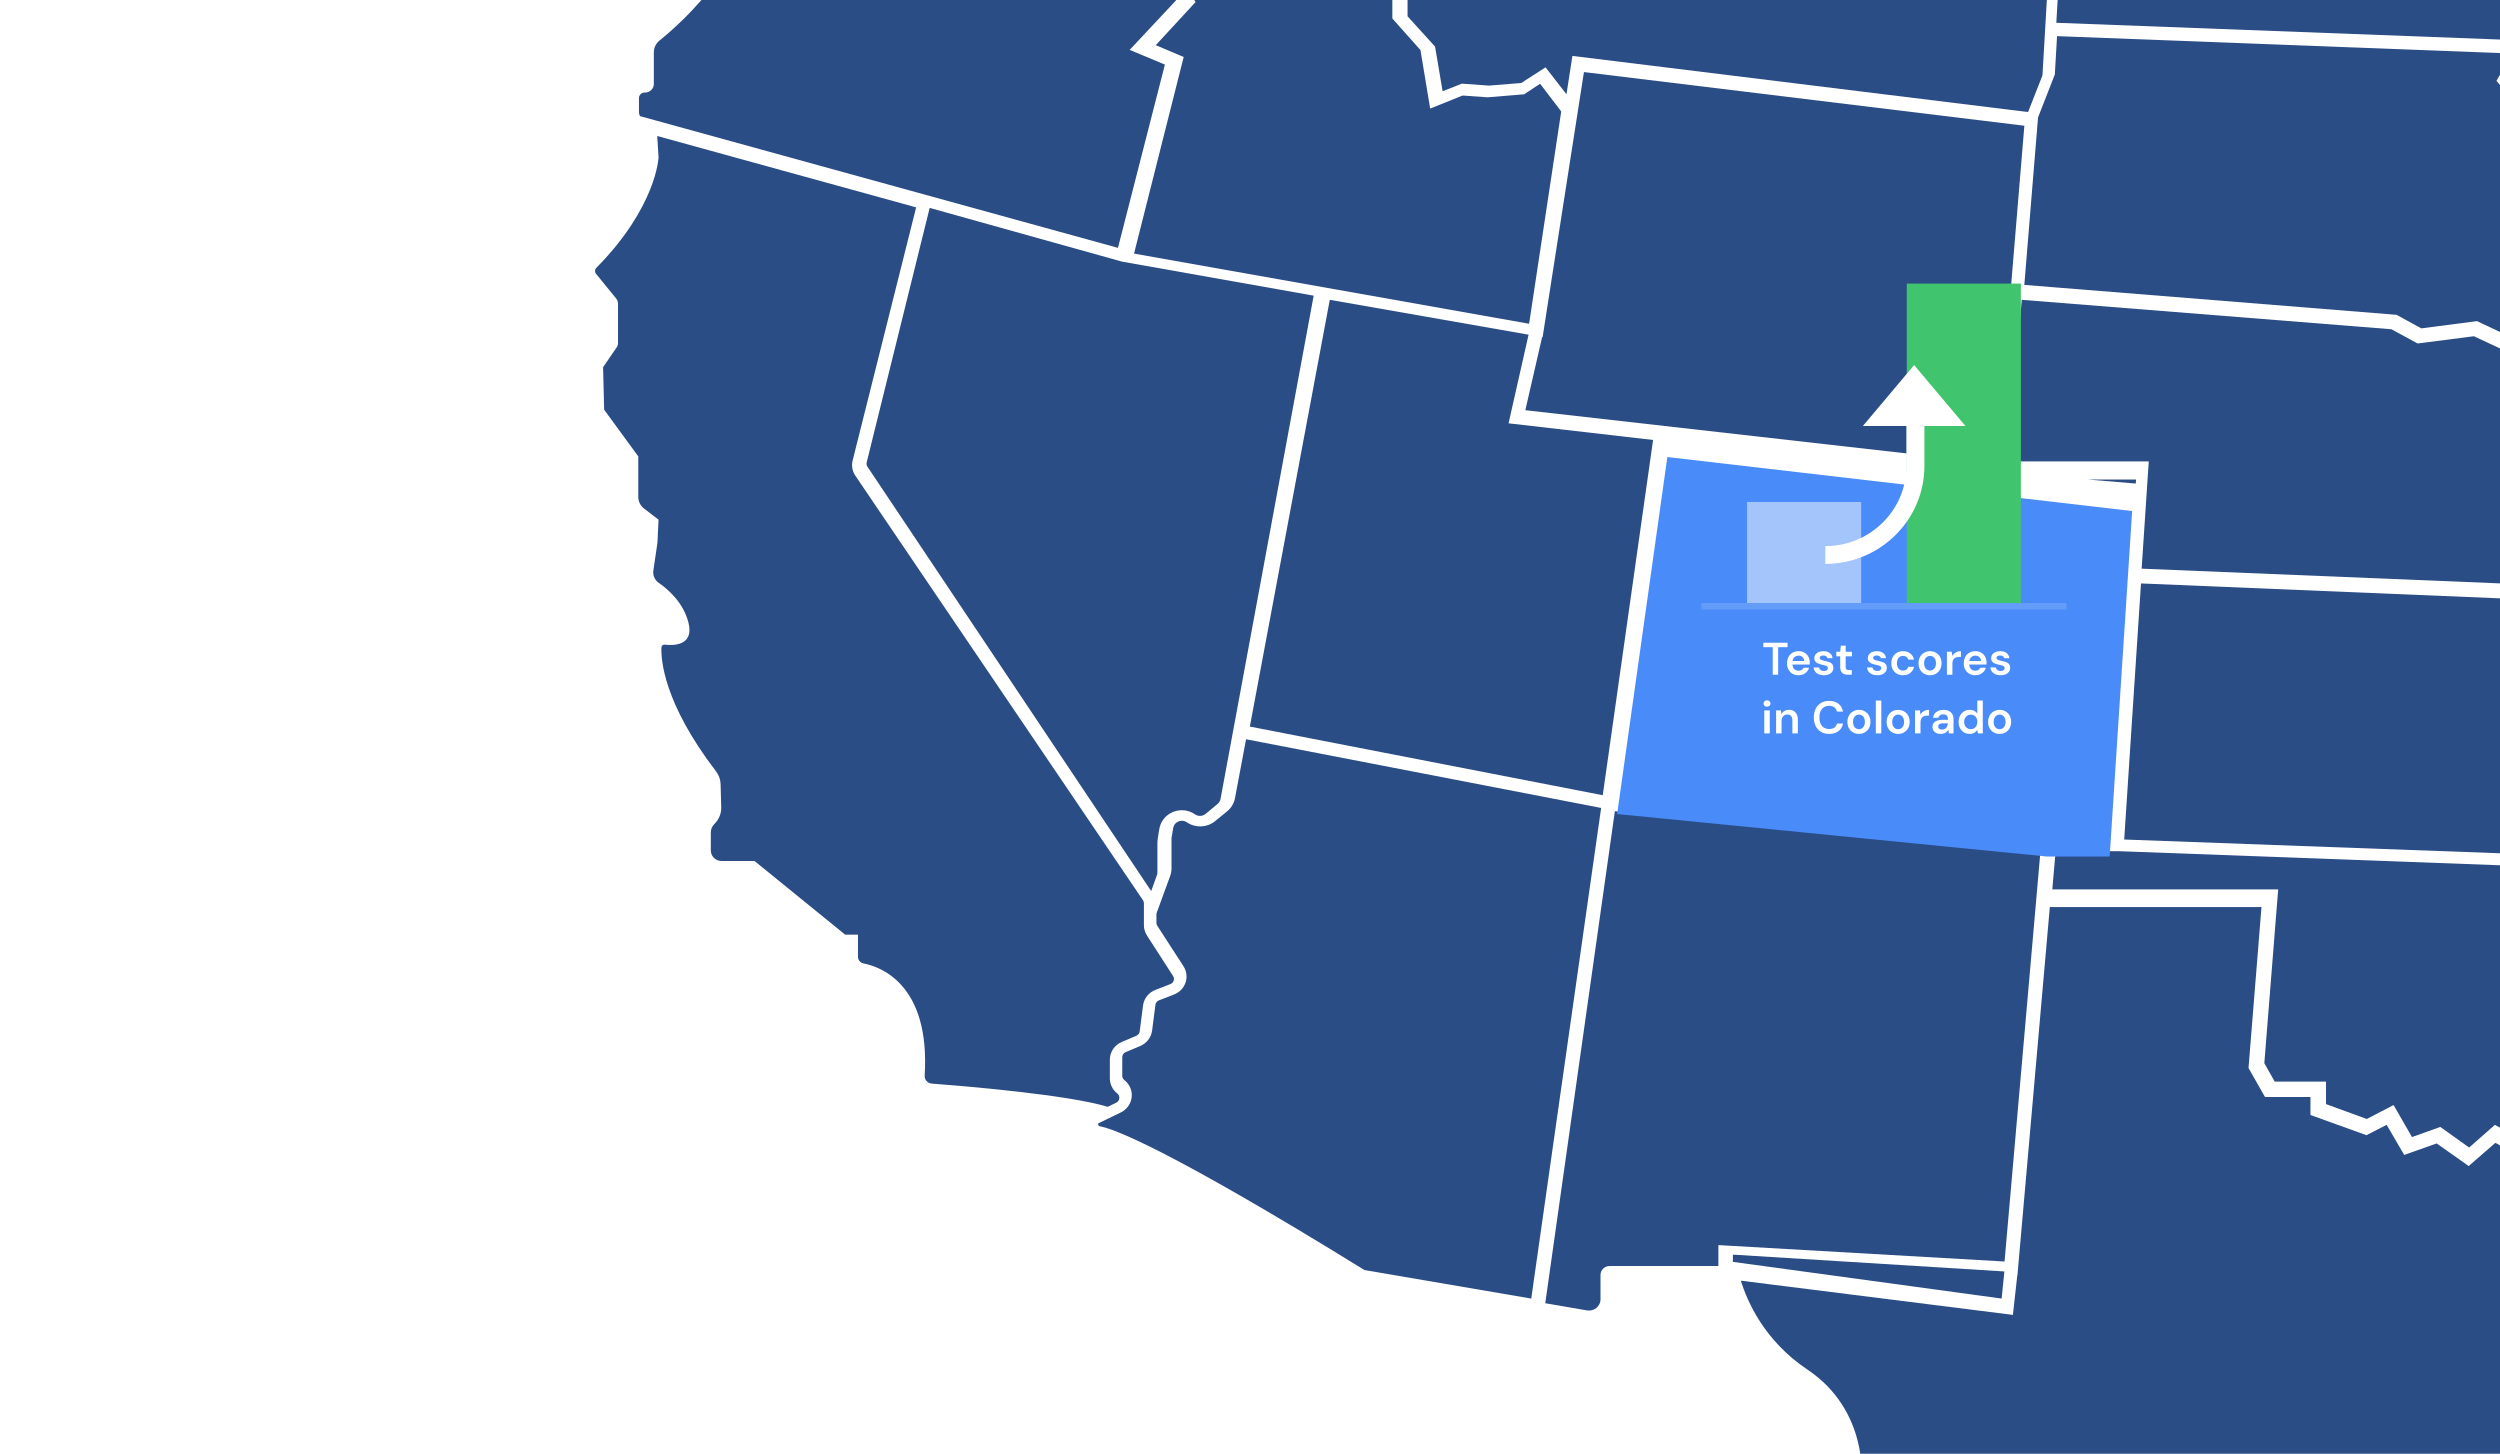
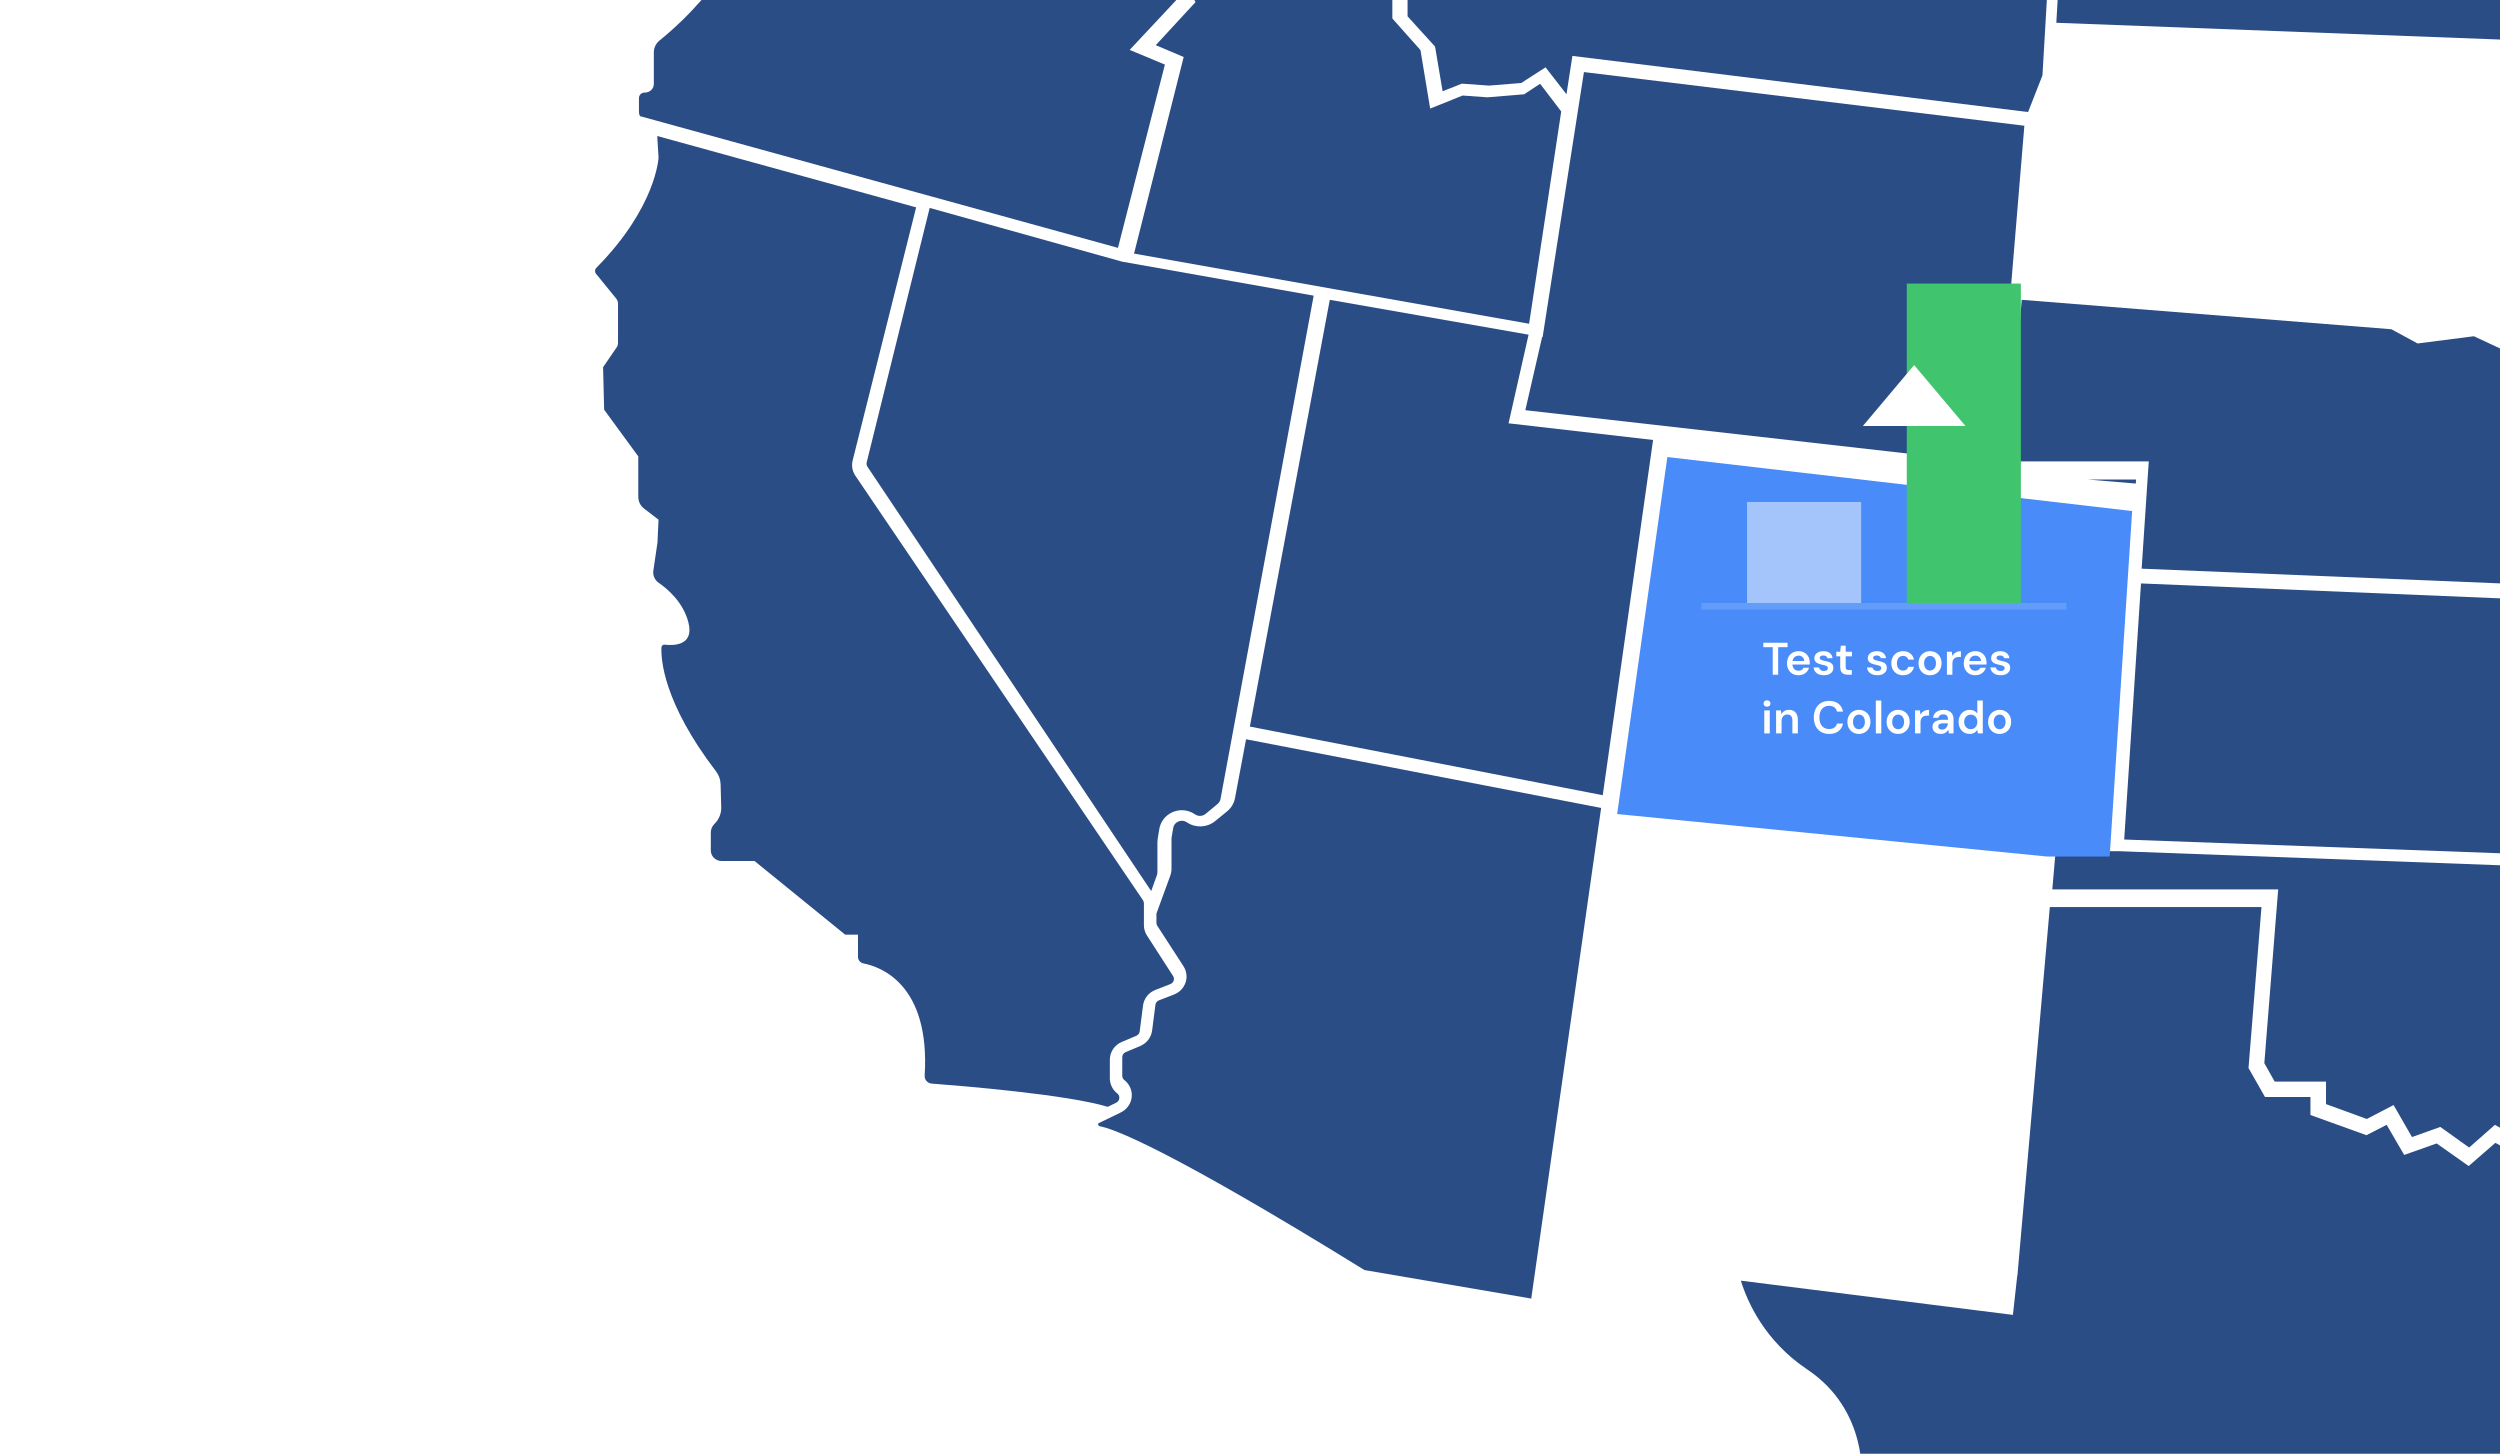
<svg xmlns="http://www.w3.org/2000/svg" width="767" height="446" viewBox="0 0 767 446" fill="none">
  <g clip-path="url(#clip0_30_2628)">
    <path d="M758.994 103.155L741.719 105.377L733.68 101.013L620.271 91.984L616.172 141.558H659.239L657.056 174.469L797.451 180.234L785.058 161.705V148.886L779.303 136.629V127.787L771.155 108.854L758.994 103.155Z" fill="#2B4D86" />
    <path d="M815.834 263.57L814.043 205.049L804.717 197.474L809.706 185.017H805.769L805.882 185.19L656.856 178.997L651.703 257.565L815.834 263.57Z" fill="#2B4D86" />
    <path d="M485.953 22.112L473.271 103.447L473.124 103.422L467.969 125.849L612.461 142.23L621.076 38.574L485.953 22.112Z" fill="#2B4D86" />
    <path d="M655.252 148.355L655.362 147.131H640.664L655.252 148.355Z" fill="#2B4D86" />
-     <path d="M631.103 11.089L630.418 22.863L625.27 36.036L621.062 87.407L735.262 96.585L742.847 100.742L759.95 98.521L772.044 104.242L775.167 97.903L770.578 88.183L775.395 80.955V36.309L765.923 24.797L770.768 16.425L631.103 11.089Z" fill="#2B4D86" />
    <path d="M408.524 -102.903L403.047 -80.637L408.458 -72.555L405.657 -64.484L411.958 -60.163L417.784 -45.506L429.213 -40.451L416.299 -9.423L419.33 -7.768L431.839 -14.34V5.004L440.276 14.295L442.592 27.995L448.501 25.666L456.818 26.262L466.718 25.464L474.173 20.654L480.598 28.922L482.413 17.157L622.213 34.375L626.626 23.125L632.095 -70.725C545.356 -77.307 468.293 -90.254 408.524 -102.903Z" fill="#2B4D86" />
    <path d="M726.128 343.304L734.347 339.028L739.996 348.846L748.683 345.743L757.528 352.062L765.44 345.107L778.715 352.498L786.613 350.171H797.335L804.884 345.536L816.315 354.285L823.176 317.209L815.914 267.271L649.991 261.142L630.668 261.132L629.648 272.859H698.947L694.696 326.181L697.876 331.837H713.619V338.74L726.128 343.304Z" fill="#2B4D86" />
    <path d="M363.154 17.49L347.922 77.805L469.129 99.332L478.982 34.199L472.504 25.699L467.591 28.931L456.313 29.858L448.739 29.305L438.776 33.31L435.799 15.361L427.172 5.674V-8.301L419.068 -3.96L410.646 -8.647L423.33 -39.718L414.155 -43.857L408.212 -59.103L400.397 -64.564L403.537 -73.788L398.298 -81.766L404.146 -106C399.494 -107.016 394.957 -108.03 390.528 -109.037L373.554 -47.118L375.51 -31.119L382.344 -15.517L362.756 -6.504L366.793 0.636L354.59 13.861L363.154 17.49Z" fill="#2B4D86" />
-     <path d="M614.947 390.082L531.656 384.92V387.147L614.097 398.402L614.947 390.082Z" fill="#2B4D86" />
    <path d="M839.484 443.954L842.758 427.264L838.438 416.589L827.91 403.385L830.117 384.95V360.435H819.197L818.879 362.137L804.175 351.015L798.153 354.669H786.823L777.759 357.309L765.591 350.615L757.389 357.739L747.573 350.81L737.601 354.33L732.224 345.094L726.026 348.279L708.849 342.086V336.557H694.896L689.843 327.671L693.825 278.29H628.886L618.949 391.279L618.903 391.277L617.559 403.409L534.094 392.909C536.101 399.432 541.376 411.385 554.473 420.154C573.384 432.816 571.102 454.024 571.102 454.024C571.102 454.024 575.824 468.066 600.998 476.517C603.258 477.276 605.76 476.417 606.989 474.428C611.048 467.856 620.519 453.93 627.507 454.656C636.637 455.607 667.286 456.24 674.458 500.237L695 522.712L699.992 541.117C699.992 541.117 709.096 555.685 743.959 567.308C746.968 568.311 750.101 566.127 750.101 563.039V520.714C750.101 518.832 751.154 517.099 752.853 516.193C763.931 510.275 805.848 487.299 830.31 465.735H836.945L839.484 443.954Z" fill="#2B4D86" />
-     <path d="M527.201 381.997L614.996 387.033L625.968 261.701L495.444 248.874L474.086 399.829L486.888 402.032C489.052 402.405 491.036 400.782 491.036 398.638V391.139C491.036 389.634 492.288 388.413 493.831 388.413H527.201V381.997Z" fill="#2B4D86" />
    <path d="M491.23 247.875L382.295 226.805L378.888 244.893C378.593 246.457 377.742 247.88 376.488 248.904L372.783 251.931C370.325 253.939 366.77 254.088 364.142 252.292C363.367 251.763 362.421 251.663 361.547 252.021C360.673 252.378 360.086 253.103 359.936 254.012L359.454 256.929C359.433 257.066 359.421 257.204 359.421 257.341V266.44C359.421 267.221 359.284 267.991 359.015 268.726L354.792 280.291V283.133C354.792 283.451 354.885 283.764 355.06 284.034L363.093 296.443C364.063 297.941 364.293 299.765 363.727 301.447C363.159 303.128 361.861 304.468 360.165 305.124L355.574 306.896C354.983 307.124 354.565 307.647 354.487 308.259L353.462 316.2C353.192 318.275 351.794 320.083 349.812 320.916L345.363 322.783C344.724 323.051 344.31 323.663 344.31 324.339V330.054C344.31 330.568 344.547 331.047 344.959 331.371C346.588 332.648 347.425 334.617 347.199 336.635C346.971 338.655 345.716 340.401 343.841 341.308L336.964 344.64C336.782 345.004 336.993 345.457 337.428 345.537C341.311 346.244 357.269 351.744 418.623 389.656L469.788 398.402L491.23 247.875Z" fill="#2B4D86" />
    <path d="M342.452 338.303C343.22 337.93 343.376 337.246 343.406 336.968C343.438 336.692 343.438 335.991 342.77 335.464C341.328 334.33 340.501 332.643 340.501 330.839V325.116C340.501 322.741 341.948 320.597 344.187 319.653L348.623 317.783C349.186 317.546 349.584 317.029 349.66 316.436L350.682 308.486C350.959 306.334 352.417 304.498 354.488 303.695L359.066 301.92C359.726 301.663 359.984 301.152 360.079 300.869C360.173 300.588 360.276 300.026 359.899 299.441L351.888 287.015C351.276 286.065 350.953 284.972 350.953 283.852V277.127C350.953 276.793 350.854 276.471 350.666 276.193L262.428 145.958C261.495 144.581 261.19 142.871 261.592 141.27L281.072 63.622L201.643 41.729L202.041 48.356C202.041 48.356 201.407 63.468 182.974 82.157C182.467 82.67 182.421 83.467 182.876 84.024L189.047 91.593C189.41 92.038 189.608 92.59 189.608 93.159V105.205C189.608 105.701 189.456 106.188 189.173 106.602L185.026 112.651L185.354 125.702L195.825 140.025V152.466C195.825 153.856 196.478 155.169 197.6 156.03L202.041 159.441L201.714 166.443L200.447 175.073C200.232 176.537 200.884 177.986 202.125 178.839C204.879 180.736 209.614 184.773 211.203 190.952C213.071 198.224 206.446 198.079 203.943 197.779C203.418 197.717 202.957 198.102 202.933 198.615C202.765 202.191 203.46 215.471 219.673 236.648C220.547 237.79 221.04 239.171 221.079 240.594L221.271 247.696C221.319 249.478 220.657 251.21 219.425 252.529L219.078 252.901C218.432 253.592 218.074 254.492 218.074 255.426V260.928C218.074 262.712 219.562 264.16 221.397 264.16H231.489L259.301 286.76H263.227V293.563C263.227 294.543 263.932 295.391 264.921 295.583C270.124 296.591 285.433 301.948 283.688 330.009C283.61 331.263 284.566 332.349 285.853 332.447C294.87 333.128 327.478 335.793 339.838 339.574L342.452 338.303Z" fill="#2B4D86" />
    <path d="M285.226 63.788L265.9 141.849C265.787 142.309 265.873 142.8 266.138 143.196L353.185 273.383L354.94 268.49C355.043 268.207 355.093 267.912 355.093 267.613V258.435C355.093 258.071 355.123 257.705 355.181 257.344L355.659 254.4C356.043 252.027 357.613 250.054 359.859 249.12C362.105 248.187 364.635 248.455 366.627 249.839C367.619 250.529 368.957 250.471 369.884 249.701L373.556 246.648C374.027 246.255 374.349 245.71 374.46 245.11L403.036 90.708L344.237 80.269L285.226 63.788Z" fill="#2B4D86" />
    <path d="M507.164 134.984L462.825 129.871L468.969 102.681L407.981 91.986L383.453 222.917L491.721 243.973L507.164 134.984Z" fill="#2B4D86" />
    <g filter="url(#filter0_d_30_2628)">
      <path d="M647.25 257.445L654.147 151.447L511.544 134.875L496.141 244.402L628.074 257.445H647.25Z" fill="#498BF9" />
    </g>
    <path d="M201.171 36.959H201.233L201.234 36.977L342.989 76.043L357.391 19.821L346.584 15.308L360.833 0.083L356.028 -8.294L376.085 -17.391L371.203 -28.38L338.79 -36.878H315.046L299.432 -41.02L289.874 -36.522L278.662 -44.845L271.218 -41.896L252.461 -46.871L255.197 -61.657L247.204 -66.759L242.498 -68.59V-66.148C242.498 -66.148 241.057 -18.971 202.328 12.439C201.225 13.334 200.594 14.666 200.594 16.064V25.745C200.594 27.211 199.374 28.399 197.867 28.399H197.76C196.805 28.399 196.031 29.151 196.031 30.08V34.418C196.031 34.861 196.159 35.271 196.363 35.634L201.171 36.959Z" fill="#2B4D86" />
    <path d="M630.875 6.988L771.734 12.312L768.455 -7.103L762.542 -38.097V-60.944L760.817 -67.024C717.507 -66.578 675.475 -68.129 635.455 -71.035L630.875 6.988Z" fill="#2B4D86" />
    <path d="M796.352 -68.26C786.044 -67.885 775.797 -67.633 765.617 -67.493L767.185 -61.888V-38.711L772.988 -7.854L777.102 16.854L775.772 16.802L771.3 24.562L779.842 34.986V79.571L880.321 79.731V71.896L863.027 56.668L848.475 49.883L849.105 36.108L842.874 21.504L858.892 9.279L856.034 -3.537L862.48 -12.336L865.217 -10.43C867.592 -14.869 874.89 -27.156 886.339 -34.47C896.838 -41.176 908.141 -40.556 913.287 -39.786C913.801 -39.709 914.037 -40.385 913.585 -40.635L901.477 -47.324L864.854 -46.847L858.017 -55.416L847.274 -56.368L835.554 -62.081H814.56C812.298 -62.081 810.362 -63.663 809.966 -65.834L807.389 -79.967C807.021 -81.981 805.162 -83.408 803.067 -83.279C800.785 -83.14 799.054 -81.22 799.207 -78.995L800.569 -73.766C801.279 -71.042 799.234 -68.365 796.352 -68.26Z" fill="#2B4D86" />
    <rect x="536" y="154" width="35" height="31" fill="#A4C5FC" />
    <rect width="112" height="2" transform="matrix(1 0 0 -1 522 187)" fill="#649CF9" />
    <rect x="585" y="87" width="35" height="98" fill="#41C46E" />
    <g clip-path="url(#clip1_30_2628)">
      <path d="M587.257 112L579.392 121.353L571.521 130.7H587.257H603L595.129 121.353L587.257 112Z" fill="white" />
-       <path d="M560.003 173C576.767 173 590.406 159.542 590.406 143V128.398H584.887V143C584.887 156.54 573.725 167.554 560.003 167.554V173Z" fill="white" />
    </g>
  </g>
  <path d="M543.872 207V198.558H540.988V197.2H548.422V198.558H545.538V207H543.872ZM551.797 207.168C551.097 207.168 550.481 207.019 549.949 206.72C549.417 206.412 549.001 205.983 548.703 205.432C548.404 204.881 548.255 204.247 548.255 203.528C548.255 202.781 548.399 202.128 548.689 201.568C548.987 201.008 549.403 200.569 549.935 200.252C550.476 199.935 551.101 199.776 551.811 199.776C552.501 199.776 553.103 199.93 553.617 200.238C554.13 200.546 554.527 200.961 554.807 201.484C555.087 201.997 555.227 202.576 555.227 203.22C555.227 203.313 555.227 203.416 555.227 203.528C555.227 203.64 555.217 203.757 555.199 203.878H549.459V202.8H553.533C553.514 202.287 553.341 201.885 553.015 201.596C552.688 201.297 552.282 201.148 551.797 201.148C551.451 201.148 551.134 201.227 550.845 201.386C550.555 201.545 550.327 201.783 550.159 202.1C549.991 202.408 549.907 202.8 549.907 203.276V203.682C549.907 204.121 549.986 204.499 550.145 204.816C550.313 205.133 550.537 205.376 550.817 205.544C551.106 205.703 551.428 205.782 551.783 205.782C552.175 205.782 552.497 205.698 552.749 205.53C553.01 205.362 553.201 205.138 553.323 204.858H555.031C554.9 205.297 554.685 205.693 554.387 206.048C554.088 206.393 553.719 206.669 553.281 206.874C552.842 207.07 552.347 207.168 551.797 207.168ZM559.592 207.168C558.967 207.168 558.421 207.07 557.954 206.874C557.497 206.669 557.133 206.389 556.862 206.034C556.601 205.67 556.447 205.255 556.4 204.788H558.08C558.127 204.984 558.211 205.166 558.332 205.334C558.453 205.493 558.617 205.619 558.822 205.712C559.037 205.805 559.289 205.852 559.578 205.852C559.858 205.852 560.087 205.815 560.264 205.74C560.441 205.656 560.572 205.549 560.656 205.418C560.74 205.287 560.782 205.147 560.782 204.998C560.782 204.774 560.721 204.601 560.6 204.48C560.479 204.359 560.301 204.265 560.068 204.2C559.844 204.125 559.573 204.055 559.256 203.99C558.92 203.925 558.593 203.845 558.276 203.752C557.968 203.649 557.688 203.523 557.436 203.374C557.193 203.225 556.997 203.033 556.848 202.8C556.708 202.567 556.638 202.282 556.638 201.946C556.638 201.535 556.745 201.167 556.96 200.84C557.184 200.513 557.501 200.257 557.912 200.07C558.332 199.874 558.831 199.776 559.41 199.776C560.231 199.776 560.885 199.967 561.37 200.35C561.865 200.723 562.154 201.251 562.238 201.932H560.642C560.595 201.671 560.465 201.47 560.25 201.33C560.035 201.181 559.751 201.106 559.396 201.106C559.032 201.106 558.752 201.176 558.556 201.316C558.369 201.447 558.276 201.624 558.276 201.848C558.276 201.988 558.332 202.119 558.444 202.24C558.565 202.352 558.738 202.45 558.962 202.534C559.186 202.609 559.461 202.683 559.788 202.758C560.311 202.861 560.773 202.982 561.174 203.122C561.575 203.262 561.893 203.467 562.126 203.738C562.359 204.009 562.476 204.391 562.476 204.886C562.485 205.334 562.369 205.731 562.126 206.076C561.893 206.421 561.561 206.692 561.132 206.888C560.703 207.075 560.189 207.168 559.592 207.168ZM566.926 207C566.45 207 566.035 206.925 565.68 206.776C565.335 206.627 565.064 206.379 564.868 206.034C564.672 205.689 564.574 205.222 564.574 204.634V201.358H563.37V199.944H564.574L564.77 198.082H566.254V199.944H568.172V201.358H566.254V204.634C566.254 204.989 566.329 205.236 566.478 205.376C566.637 205.507 566.898 205.572 567.262 205.572H568.13V207H566.926ZM575.984 207.168C575.359 207.168 574.813 207.07 574.346 206.874C573.889 206.669 573.525 206.389 573.254 206.034C572.993 205.67 572.839 205.255 572.792 204.788H574.472C574.519 204.984 574.603 205.166 574.724 205.334C574.846 205.493 575.009 205.619 575.214 205.712C575.429 205.805 575.681 205.852 575.97 205.852C576.25 205.852 576.479 205.815 576.656 205.74C576.834 205.656 576.964 205.549 577.048 205.418C577.132 205.287 577.174 205.147 577.174 204.998C577.174 204.774 577.114 204.601 576.992 204.48C576.871 204.359 576.694 204.265 576.46 204.2C576.236 204.125 575.966 204.055 575.648 203.99C575.312 203.925 574.986 203.845 574.668 203.752C574.36 203.649 574.08 203.523 573.828 203.374C573.586 203.225 573.39 203.033 573.24 202.8C573.1 202.567 573.03 202.282 573.03 201.946C573.03 201.535 573.138 201.167 573.352 200.84C573.576 200.513 573.894 200.257 574.304 200.07C574.724 199.874 575.224 199.776 575.802 199.776C576.624 199.776 577.277 199.967 577.762 200.35C578.257 200.723 578.546 201.251 578.63 201.932H577.034C576.988 201.671 576.857 201.47 576.642 201.33C576.428 201.181 576.143 201.106 575.788 201.106C575.424 201.106 575.144 201.176 574.948 201.316C574.762 201.447 574.668 201.624 574.668 201.848C574.668 201.988 574.724 202.119 574.836 202.24C574.958 202.352 575.13 202.45 575.354 202.534C575.578 202.609 575.854 202.683 576.18 202.758C576.703 202.861 577.165 202.982 577.566 203.122C577.968 203.262 578.285 203.467 578.518 203.738C578.752 204.009 578.868 204.391 578.868 204.886C578.878 205.334 578.761 205.731 578.518 206.076C578.285 206.421 577.954 206.692 577.524 206.888C577.095 207.075 576.582 207.168 575.984 207.168ZM583.845 207.168C583.154 207.168 582.533 207.014 581.983 206.706C581.441 206.389 581.017 205.955 580.709 205.404C580.41 204.844 580.261 204.209 580.261 203.5C580.261 202.763 580.41 202.119 580.709 201.568C581.017 201.008 581.441 200.569 581.983 200.252C582.533 199.935 583.159 199.776 583.859 199.776C584.736 199.776 585.473 200.009 586.071 200.476C586.668 200.933 587.051 201.563 587.219 202.366H585.455C585.361 202.011 585.165 201.731 584.867 201.526C584.577 201.321 584.232 201.218 583.831 201.218C583.485 201.218 583.168 201.307 582.879 201.484C582.599 201.661 582.375 201.918 582.207 202.254C582.048 202.59 581.969 202.996 581.969 203.472C581.969 203.836 582.015 204.158 582.109 204.438C582.202 204.718 582.333 204.956 582.501 205.152C582.678 205.339 582.879 205.483 583.103 205.586C583.327 205.689 583.569 205.74 583.831 205.74C584.101 205.74 584.344 205.698 584.559 205.614C584.783 205.521 584.969 205.385 585.119 205.208C585.277 205.031 585.389 204.821 585.455 204.578H587.219C587.051 205.362 586.668 205.992 586.071 206.468C585.473 206.935 584.731 207.168 583.845 207.168ZM592.128 207.168C591.456 207.168 590.85 207.014 590.308 206.706C589.776 206.389 589.356 205.955 589.048 205.404C588.75 204.844 588.6 204.205 588.6 203.486C588.6 202.749 588.754 202.105 589.062 201.554C589.37 200.994 589.79 200.56 590.322 200.252C590.864 199.935 591.47 199.776 592.142 199.776C592.814 199.776 593.416 199.935 593.948 200.252C594.49 200.56 594.91 200.989 595.208 201.54C595.516 202.091 595.67 202.735 595.67 203.472C595.67 204.209 595.516 204.853 595.208 205.404C594.9 205.955 594.476 206.389 593.934 206.706C593.402 207.014 592.8 207.168 592.128 207.168ZM592.128 205.726C592.464 205.726 592.768 205.642 593.038 205.474C593.318 205.306 593.542 205.054 593.71 204.718C593.878 204.382 593.962 203.967 593.962 203.472C593.962 202.977 593.878 202.567 593.71 202.24C593.552 201.904 593.332 201.652 593.052 201.484C592.782 201.316 592.478 201.232 592.142 201.232C591.816 201.232 591.512 201.316 591.232 201.484C590.952 201.652 590.728 201.904 590.56 202.24C590.392 202.567 590.308 202.977 590.308 203.472C590.308 203.967 590.392 204.382 590.56 204.718C590.728 205.054 590.948 205.306 591.218 205.474C591.498 205.642 591.802 205.726 592.128 205.726ZM597.315 207V199.944H598.813L598.967 201.26C599.135 200.952 599.345 200.691 599.597 200.476C599.849 200.252 600.143 200.079 600.479 199.958C600.824 199.837 601.202 199.776 601.613 199.776V201.554H601.025C600.745 201.554 600.479 201.591 600.227 201.666C599.975 201.731 599.756 201.843 599.569 202.002C599.392 202.151 599.252 202.361 599.149 202.632C599.046 202.893 598.995 203.225 598.995 203.626V207H597.315ZM606.033 207.168C605.333 207.168 604.717 207.019 604.185 206.72C603.653 206.412 603.238 205.983 602.939 205.432C602.64 204.881 602.491 204.247 602.491 203.528C602.491 202.781 602.636 202.128 602.925 201.568C603.224 201.008 603.639 200.569 604.171 200.252C604.712 199.935 605.338 199.776 606.047 199.776C606.738 199.776 607.34 199.93 607.853 200.238C608.366 200.546 608.763 200.961 609.043 201.484C609.323 201.997 609.463 202.576 609.463 203.22C609.463 203.313 609.463 203.416 609.463 203.528C609.463 203.64 609.454 203.757 609.435 203.878H603.695V202.8H607.769C607.75 202.287 607.578 201.885 607.251 201.596C606.924 201.297 606.518 201.148 606.033 201.148C605.688 201.148 605.37 201.227 605.081 201.386C604.792 201.545 604.563 201.783 604.395 202.1C604.227 202.408 604.143 202.8 604.143 203.276V203.682C604.143 204.121 604.222 204.499 604.381 204.816C604.549 205.133 604.773 205.376 605.053 205.544C605.342 205.703 605.664 205.782 606.019 205.782C606.411 205.782 606.733 205.698 606.985 205.53C607.246 205.362 607.438 205.138 607.559 204.858H609.267C609.136 205.297 608.922 205.693 608.623 206.048C608.324 206.393 607.956 206.669 607.517 206.874C607.078 207.07 606.584 207.168 606.033 207.168ZM613.828 207.168C613.203 207.168 612.657 207.07 612.19 206.874C611.733 206.669 611.369 206.389 611.098 206.034C610.837 205.67 610.683 205.255 610.636 204.788H612.316C612.363 204.984 612.447 205.166 612.568 205.334C612.69 205.493 612.853 205.619 613.058 205.712C613.273 205.805 613.525 205.852 613.814 205.852C614.094 205.852 614.323 205.815 614.5 205.74C614.678 205.656 614.808 205.549 614.892 205.418C614.976 205.287 615.018 205.147 615.018 204.998C615.018 204.774 614.958 204.601 614.836 204.48C614.715 204.359 614.538 204.265 614.304 204.2C614.08 204.125 613.81 204.055 613.492 203.99C613.156 203.925 612.83 203.845 612.512 203.752C612.204 203.649 611.924 203.523 611.672 203.374C611.43 203.225 611.234 203.033 611.084 202.8C610.944 202.567 610.874 202.282 610.874 201.946C610.874 201.535 610.982 201.167 611.196 200.84C611.42 200.513 611.738 200.257 612.148 200.07C612.568 199.874 613.068 199.776 613.646 199.776C614.468 199.776 615.121 199.967 615.606 200.35C616.101 200.723 616.39 201.251 616.474 201.932H614.878C614.832 201.671 614.701 201.47 614.486 201.33C614.272 201.181 613.987 201.106 613.632 201.106C613.268 201.106 612.988 201.176 612.792 201.316C612.606 201.447 612.512 201.624 612.512 201.848C612.512 201.988 612.568 202.119 612.68 202.24C612.802 202.352 612.974 202.45 613.198 202.534C613.422 202.609 613.698 202.683 614.024 202.758C614.547 202.861 615.009 202.982 615.41 203.122C615.812 203.262 616.129 203.467 616.362 203.738C616.596 204.009 616.712 204.391 616.712 204.886C616.722 205.334 616.605 205.731 616.362 206.076C616.129 206.421 615.798 206.692 615.368 206.888C614.939 207.075 614.426 207.168 613.828 207.168ZM541.282 225V217.944H542.962V225H541.282ZM542.122 216.824C541.814 216.824 541.558 216.731 541.352 216.544C541.156 216.348 541.058 216.11 541.058 215.83C541.058 215.541 541.156 215.307 541.352 215.13C541.558 214.943 541.814 214.85 542.122 214.85C542.43 214.85 542.682 214.943 542.878 215.13C543.084 215.307 543.186 215.541 543.186 215.83C543.186 216.11 543.084 216.348 542.878 216.544C542.682 216.731 542.43 216.824 542.122 216.824ZM544.904 225V217.944H546.388L546.514 219.12C546.728 218.709 547.036 218.383 547.438 218.14C547.839 217.897 548.315 217.776 548.866 217.776C549.435 217.776 549.92 217.897 550.322 218.14C550.723 218.373 551.031 218.719 551.246 219.176C551.47 219.633 551.582 220.203 551.582 220.884V225H549.902V221.038C549.902 220.45 549.771 219.997 549.51 219.68C549.248 219.363 548.861 219.204 548.348 219.204C548.012 219.204 547.708 219.283 547.438 219.442C547.176 219.601 546.966 219.834 546.808 220.142C546.658 220.441 546.584 220.805 546.584 221.234V225H544.904ZM561.181 225.168C560.21 225.168 559.37 224.958 558.661 224.538C557.961 224.109 557.42 223.516 557.037 222.76C556.664 221.995 556.477 221.113 556.477 220.114C556.477 219.106 556.664 218.224 557.037 217.468C557.42 216.703 557.961 216.105 558.661 215.676C559.37 215.247 560.21 215.032 561.181 215.032C562.348 215.032 563.3 215.321 564.037 215.9C564.774 216.469 565.241 217.277 565.437 218.322H563.589C563.458 217.771 563.192 217.337 562.791 217.02C562.39 216.703 561.848 216.544 561.167 216.544C560.551 216.544 560.019 216.689 559.571 216.978C559.132 217.258 558.792 217.669 558.549 218.21C558.316 218.742 558.199 219.377 558.199 220.114C558.199 220.851 558.316 221.486 558.549 222.018C558.792 222.541 559.132 222.947 559.571 223.236C560.019 223.516 560.551 223.656 561.167 223.656C561.848 223.656 562.39 223.511 562.791 223.222C563.192 222.923 563.458 222.513 563.589 221.99H565.437C565.25 222.979 564.784 223.759 564.037 224.328C563.3 224.888 562.348 225.168 561.181 225.168ZM570.315 225.168C569.643 225.168 569.036 225.014 568.495 224.706C567.963 224.389 567.543 223.955 567.235 223.404C566.936 222.844 566.787 222.205 566.787 221.486C566.787 220.749 566.941 220.105 567.249 219.554C567.557 218.994 567.977 218.56 568.509 218.252C569.05 217.935 569.657 217.776 570.329 217.776C571.001 217.776 571.603 217.935 572.135 218.252C572.676 218.56 573.096 218.989 573.395 219.54C573.703 220.091 573.857 220.735 573.857 221.472C573.857 222.209 573.703 222.853 573.395 223.404C573.087 223.955 572.662 224.389 572.121 224.706C571.589 225.014 570.987 225.168 570.315 225.168ZM570.315 223.726C570.651 223.726 570.954 223.642 571.225 223.474C571.505 223.306 571.729 223.054 571.897 222.718C572.065 222.382 572.149 221.967 572.149 221.472C572.149 220.977 572.065 220.567 571.897 220.24C571.738 219.904 571.519 219.652 571.239 219.484C570.968 219.316 570.665 219.232 570.329 219.232C570.002 219.232 569.699 219.316 569.419 219.484C569.139 219.652 568.915 219.904 568.747 220.24C568.579 220.567 568.495 220.977 568.495 221.472C568.495 221.967 568.579 222.382 568.747 222.718C568.915 223.054 569.134 223.306 569.405 223.474C569.685 223.642 569.988 223.726 570.315 223.726ZM575.501 225V214.92H577.181V225H575.501ZM582.346 225.168C581.674 225.168 581.067 225.014 580.526 224.706C579.994 224.389 579.574 223.955 579.266 223.404C578.967 222.844 578.818 222.205 578.818 221.486C578.818 220.749 578.972 220.105 579.28 219.554C579.588 218.994 580.008 218.56 580.54 218.252C581.081 217.935 581.688 217.776 582.36 217.776C583.032 217.776 583.634 217.935 584.166 218.252C584.707 218.56 585.127 218.989 585.426 219.54C585.734 220.091 585.888 220.735 585.888 221.472C585.888 222.209 585.734 222.853 585.426 223.404C585.118 223.955 584.693 224.389 584.152 224.706C583.62 225.014 583.018 225.168 582.346 225.168ZM582.346 223.726C582.682 223.726 582.985 223.642 583.256 223.474C583.536 223.306 583.76 223.054 583.928 222.718C584.096 222.382 584.18 221.967 584.18 221.472C584.18 220.977 584.096 220.567 583.928 220.24C583.769 219.904 583.55 219.652 583.27 219.484C582.999 219.316 582.696 219.232 582.36 219.232C582.033 219.232 581.73 219.316 581.45 219.484C581.17 219.652 580.946 219.904 580.778 220.24C580.61 220.567 580.526 220.977 580.526 221.472C580.526 221.967 580.61 222.382 580.778 222.718C580.946 223.054 581.165 223.306 581.436 223.474C581.716 223.642 582.019 223.726 582.346 223.726ZM587.533 225V217.944H589.031L589.185 219.26C589.353 218.952 589.563 218.691 589.815 218.476C590.067 218.252 590.361 218.079 590.697 217.958C591.042 217.837 591.42 217.776 591.831 217.776V219.554H591.243C590.963 219.554 590.697 219.591 590.445 219.666C590.193 219.731 589.973 219.843 589.787 220.002C589.609 220.151 589.469 220.361 589.367 220.632C589.264 220.893 589.213 221.225 589.213 221.626V225H587.533ZM595.449 225.168C594.871 225.168 594.39 225.07 594.007 224.874C593.625 224.678 593.34 224.417 593.153 224.09C592.967 223.763 592.873 223.409 592.873 223.026C592.873 222.578 592.985 222.191 593.209 221.864C593.443 221.537 593.783 221.285 594.231 221.108C594.679 220.921 595.23 220.828 595.883 220.828H597.661C597.661 220.455 597.61 220.147 597.507 219.904C597.405 219.652 597.246 219.465 597.031 219.344C596.817 219.223 596.541 219.162 596.205 219.162C595.823 219.162 595.496 219.251 595.225 219.428C594.955 219.596 594.787 219.857 594.721 220.212H593.069C593.125 219.708 593.293 219.279 593.573 218.924C593.853 218.56 594.222 218.28 594.679 218.084C595.146 217.879 595.655 217.776 596.205 217.776C596.868 217.776 597.433 217.893 597.899 218.126C598.366 218.35 598.721 218.677 598.963 219.106C599.215 219.526 599.341 220.035 599.341 220.632V225H597.913L597.745 223.866C597.652 224.053 597.531 224.225 597.381 224.384C597.241 224.543 597.078 224.683 596.891 224.804C596.705 224.916 596.49 225.005 596.247 225.07C596.014 225.135 595.748 225.168 595.449 225.168ZM595.827 223.838C596.098 223.838 596.336 223.791 596.541 223.698C596.756 223.595 596.938 223.455 597.087 223.278C597.246 223.091 597.367 222.886 597.451 222.662C597.535 222.438 597.591 222.2 597.619 221.948V221.92H596.065C595.739 221.92 595.468 221.962 595.253 222.046C595.039 222.121 594.885 222.233 594.791 222.382C594.698 222.531 594.651 222.704 594.651 222.9C594.651 223.096 594.698 223.264 594.791 223.404C594.885 223.544 595.02 223.651 595.197 223.726C595.375 223.801 595.585 223.838 595.827 223.838ZM604.272 225.168C603.619 225.168 603.036 225.009 602.522 224.692C602.009 224.375 601.608 223.936 601.318 223.376C601.038 222.816 600.898 222.181 600.898 221.472C600.898 220.763 601.043 220.133 601.332 219.582C601.622 219.022 602.023 218.583 602.536 218.266C603.059 217.939 603.647 217.776 604.3 217.776C604.832 217.776 605.294 217.879 605.686 218.084C606.088 218.28 606.405 218.56 606.638 218.924V214.92H608.318V225H606.806L606.638 223.978C606.489 224.183 606.307 224.379 606.092 224.566C605.878 224.743 605.621 224.888 605.322 225C605.024 225.112 604.674 225.168 604.272 225.168ZM604.622 223.712C605.024 223.712 605.378 223.619 605.686 223.432C605.994 223.236 606.232 222.97 606.4 222.634C606.568 222.298 606.652 221.911 606.652 221.472C606.652 221.033 606.568 220.646 606.4 220.31C606.232 219.974 605.994 219.713 605.686 219.526C605.378 219.339 605.024 219.246 604.622 219.246C604.24 219.246 603.894 219.339 603.586 219.526C603.278 219.713 603.036 219.974 602.858 220.31C602.69 220.646 602.606 221.033 602.606 221.472C602.606 221.911 602.69 222.298 602.858 222.634C603.036 222.97 603.278 223.236 603.586 223.432C603.894 223.619 604.24 223.712 604.622 223.712ZM613.477 225.168C612.805 225.168 612.198 225.014 611.657 224.706C611.125 224.389 610.705 223.955 610.397 223.404C610.098 222.844 609.949 222.205 609.949 221.486C609.949 220.749 610.103 220.105 610.411 219.554C610.719 218.994 611.139 218.56 611.671 218.252C612.212 217.935 612.819 217.776 613.491 217.776C614.163 217.776 614.765 217.935 615.297 218.252C615.838 218.56 616.258 218.989 616.557 219.54C616.865 220.091 617.019 220.735 617.019 221.472C617.019 222.209 616.865 222.853 616.557 223.404C616.249 223.955 615.824 224.389 615.283 224.706C614.751 225.014 614.149 225.168 613.477 225.168ZM613.477 223.726C613.813 223.726 614.116 223.642 614.387 223.474C614.667 223.306 614.891 223.054 615.059 222.718C615.227 222.382 615.311 221.967 615.311 221.472C615.311 220.977 615.227 220.567 615.059 220.24C614.9 219.904 614.681 219.652 614.401 219.484C614.13 219.316 613.827 219.232 613.491 219.232C613.164 219.232 612.861 219.316 612.581 219.484C612.301 219.652 612.077 219.904 611.909 220.24C611.741 220.567 611.657 220.977 611.657 221.472C611.657 221.967 611.741 222.382 611.909 222.718C612.077 223.054 612.296 223.306 612.567 223.474C612.847 223.642 613.15 223.726 613.477 223.726Z" fill="white" />
  <defs>
    <filter id="filter0_d_30_2628" x="474.761" y="118.841" width="200.766" height="165.329" filterUnits="userSpaceOnUse" color-interpolation-filters="sRGB">
      <feFlood flood-opacity="0" result="BackgroundImageFix" />
      <feColorMatrix in="SourceAlpha" type="matrix" values="0 0 0 0 0 0 0 0 0 0 0 0 0 0 0 0 0 0 127 0" result="hardAlpha" />
      <feOffset dy="5.345" />
      <feGaussianBlur stdDeviation="10.69" />
      <feComposite in2="hardAlpha" operator="out" />
      <feColorMatrix type="matrix" values="0 0 0 0 0 0 0 0 0 0 0 0 0 0 0 0 0 0 0.25 0" />
      <feBlend mode="normal" in2="BackgroundImageFix" result="effect1_dropShadow_30_2628" />
      <feBlend mode="normal" in="SourceGraphic" in2="effect1_dropShadow_30_2628" result="shape" />
    </filter>
    <clipPath id="clip0_30_2628">
      <rect width="1539.31" height="744" fill="white" transform="translate(0.844 -136)" />
    </clipPath>
    <clipPath id="clip1_30_2628">
      <rect width="43" height="61" fill="white" transform="matrix(-1 0 0 1 603 112)" />
    </clipPath>
  </defs>
</svg>